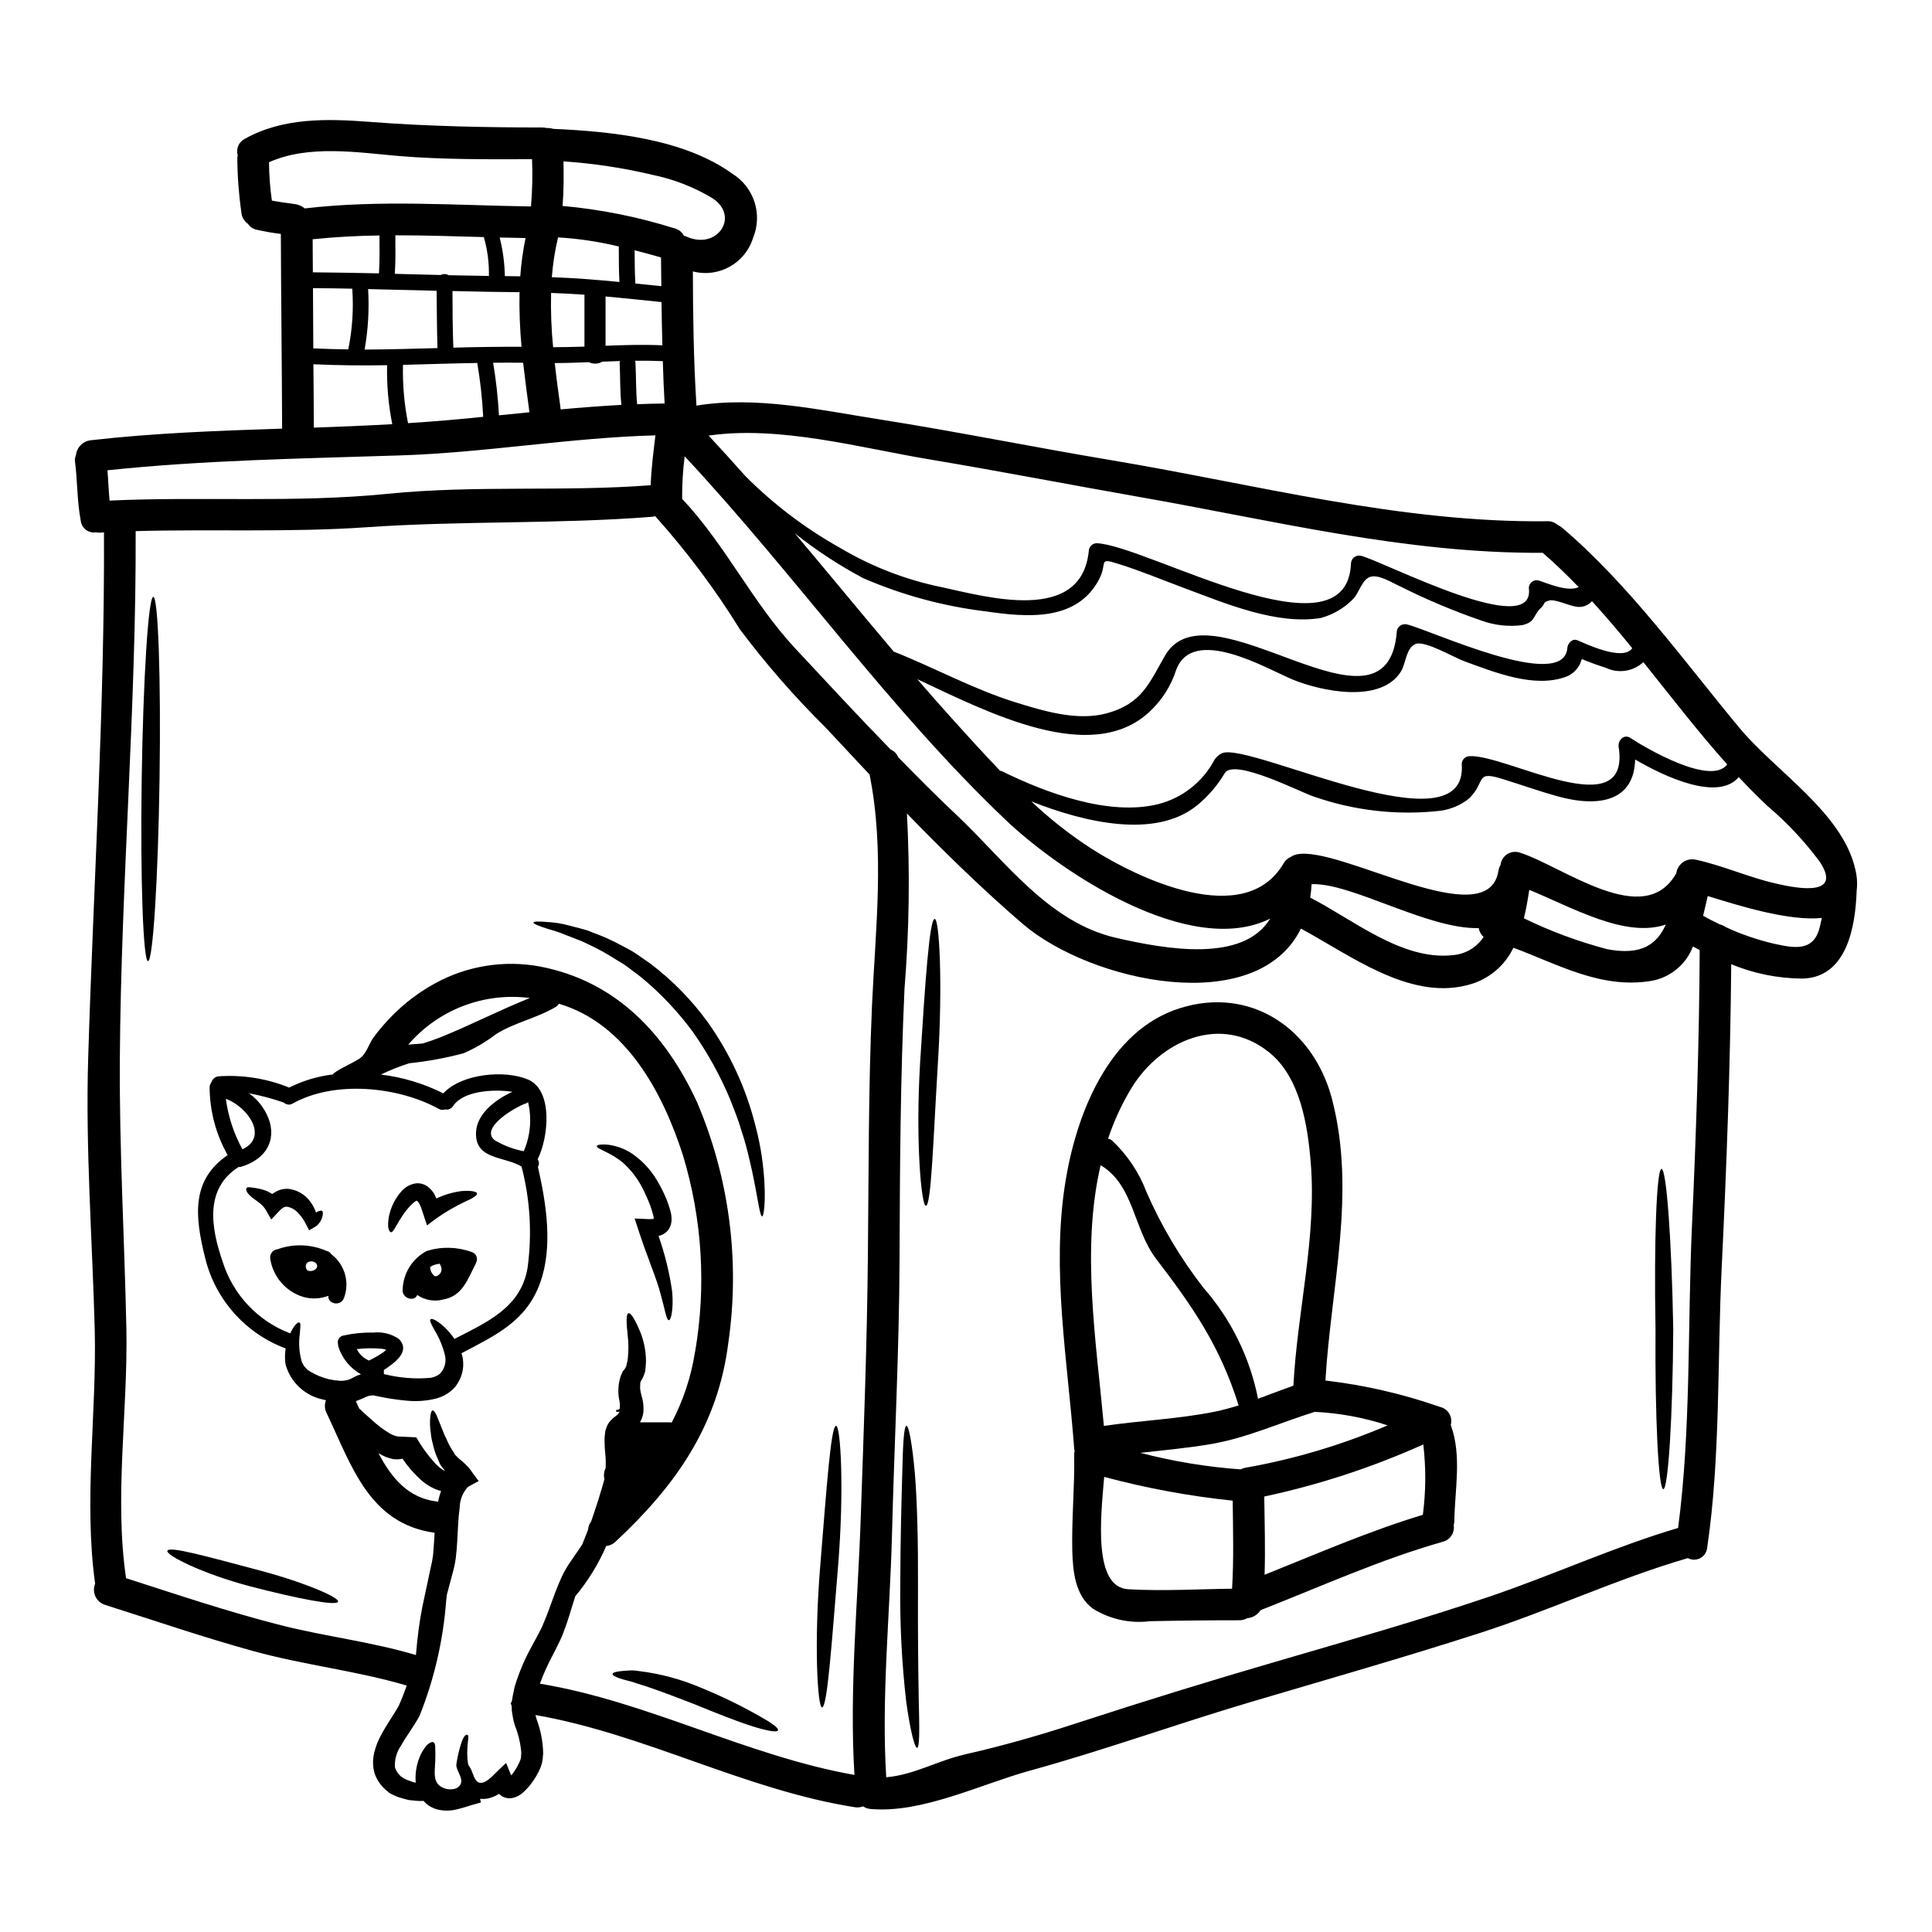
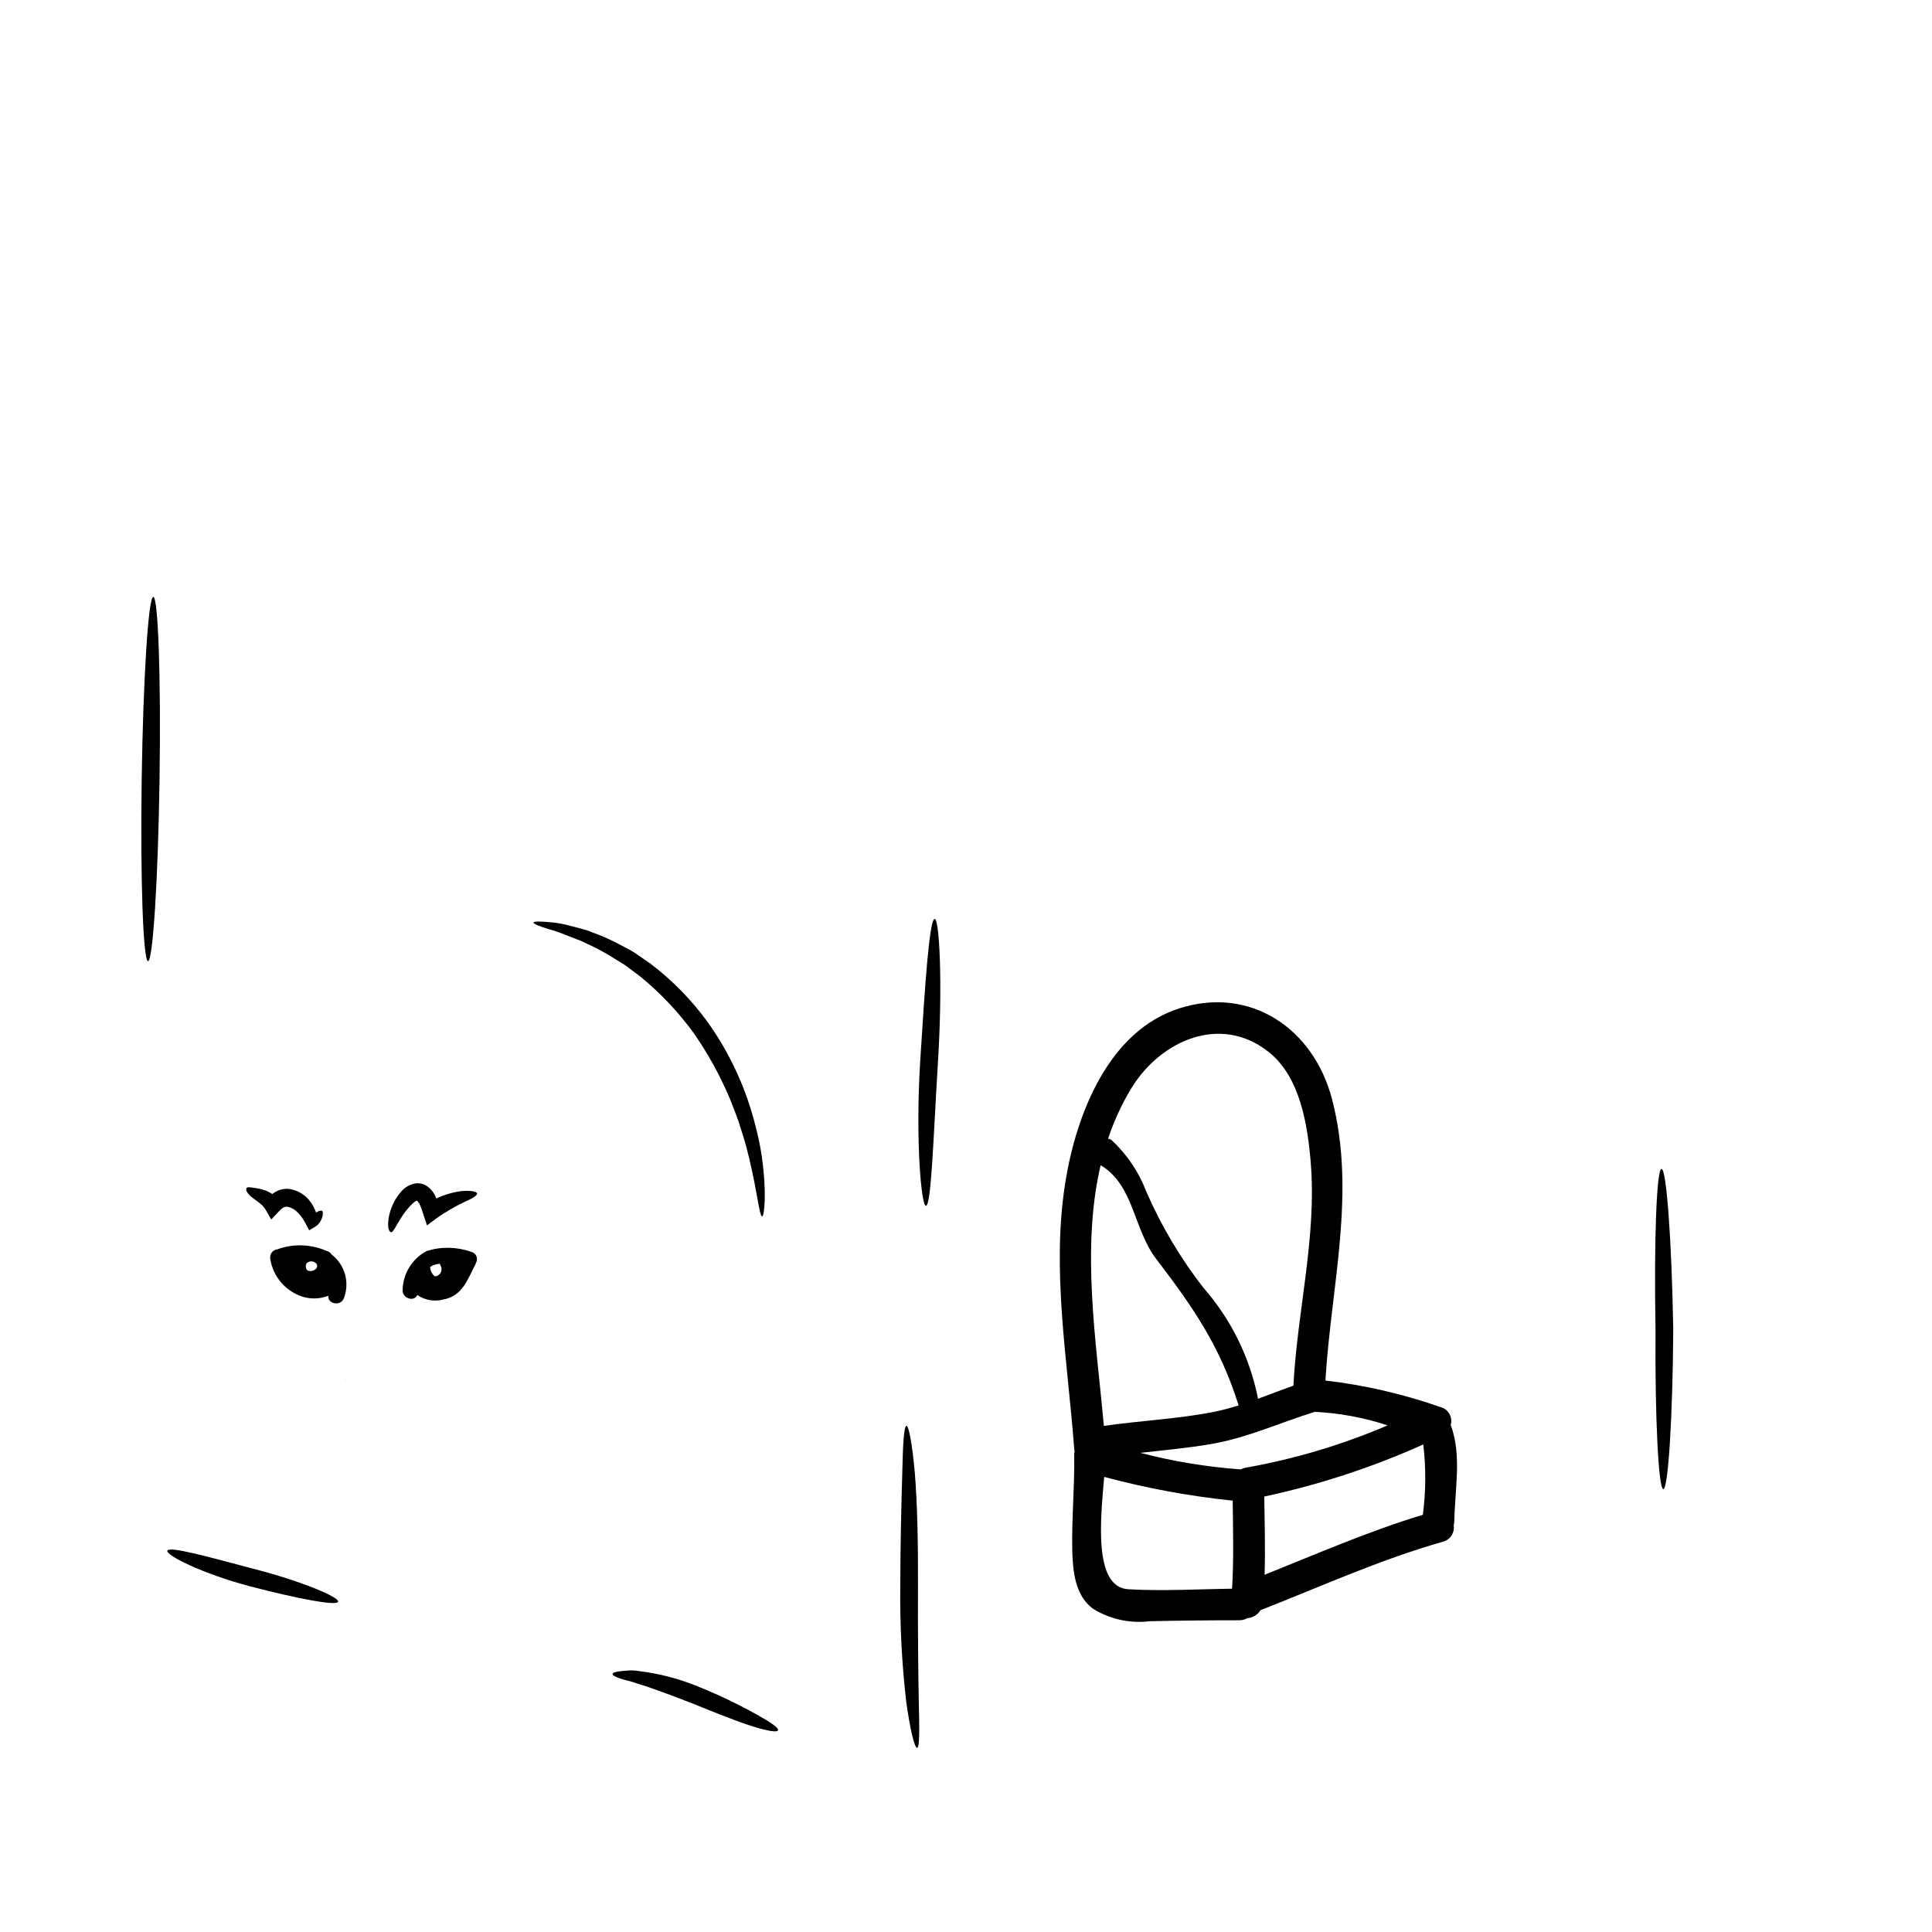
<svg xmlns="http://www.w3.org/2000/svg" fill="#000000" width="800px" height="800px" version="1.1" viewBox="144 144 512 512">
  <g>
-     <path d="m635.62 374.15c0.504 1.922 0.648 3.926 0.418 5.902-0.336 9.574-2.602 23.004-14.383 23.281-6.477-0.039-12.879-1.332-18.863-3.805-0.223 26.766-1.23 53.562-2.519 80.312-1.203 24.484-0.281 50.148-3.859 74.391-0.133 1.152-0.824 2.16-1.848 2.699-1.023 0.539-2.25 0.531-3.269-0.016-18.777 5.461-36.633 13.91-55.27 19.898-20.148 6.496-40.492 12.289-60.781 18.301-19.535 5.793-38.785 12.762-58.43 18.16-12.957 3.582-28.434 11.309-42.031 10.133-0.734-0.039-1.441-0.281-2.043-0.699-0.707 0.262-1.469 0.34-2.211 0.223-29.242-4.617-55.516-19.363-84.625-24.43 0.082 0.34 0.191 0.727 0.309 1.121h-0.004c1.086 2.898 1.672 5.961 1.738 9.055-0.051 0.852-0.152 1.703-0.312 2.543-0.129 0.48-0.289 0.945-0.477 1.402l-0.504 1.062c-0.672 1.316-1.488 2.555-2.43 3.691-0.504 0.598-1.047 1.156-1.625 1.684-0.816 0.742-1.824 1.25-2.91 1.453-0.875 0.152-1.77 0.004-2.547-0.418-0.316-0.211-0.617-0.445-0.895-0.703-0.848 0.539-1.777 0.938-2.754 1.184-0.746 0.16-1.512 0.207-2.269 0.137l0.223 0.953-2.754 0.789c-0.953 0.281-2.016 0.672-3.473 1.008l0.004-0.004c-1.766 0.477-3.625 0.496-5.402 0.055-1.02-0.297-1.969-0.789-2.797-1.453l-0.586-0.59-0.195-0.219h-0.004c-0.68 0.059-1.363 0.051-2.043-0.031-0.613-0.082-1.203-0.109-1.875-0.191-0.699-0.168-1.43-0.363-2.184-0.59l0.004-0.004c-0.645-0.164-1.262-0.41-1.848-0.723l-0.84-0.395-0.027-0.027-0.395-0.25v-0.027l-0.027-0.027-0.109-0.086-0.223-0.191-0.477-0.395v-0.004c-1.352-1.18-2.367-2.695-2.941-4.391-0.504-1.812-0.523-3.723-0.055-5.543 0.406-1.633 1.027-3.203 1.848-4.672 1.457-2.754 3.418-5.43 4.617-7.641 0.816-1.762 1.484-3.582 2.129-5.371-13.352-3.938-27.285-5.434-40.719-9.152-13.211-3.637-26.164-8.09-39.234-12.23-1.121-0.348-2.047-1.152-2.547-2.219-0.5-1.062-0.531-2.289-0.082-3.375-3.078-22.082 0.449-45.191-0.109-67.441-0.645-23.926-2.465-47.938-1.734-71.863 1.418-46.457 4.387-92.828 4.188-139.31-0.363 0.027-0.695 0.027-1.062 0.055-0.355 0.031-0.715 0-1.062-0.082-0.93 0.148-1.887-0.082-2.641-0.648-0.758-0.562-1.258-1.41-1.379-2.348-1.008-5.231-0.867-10.547-1.539-15.812v0.004c-0.074-0.555 0.016-1.117 0.25-1.621 0.215-2.086 1.852-3.742 3.938-3.977 16.902-1.93 33.801-2.519 50.703-3.078-0.055-17.18-0.281-34.395-0.336-51.602-2.133-0.254-4.254-0.617-6.352-1.094-0.965-0.188-1.816-0.754-2.363-1.574-1.043-0.719-1.695-1.883-1.762-3.148-0.676-4.758-1.031-9.551-1.062-14.355 0.027-0.223 0.082-0.449 0.109-0.645-0.52-1.734 0.285-3.59 1.906-4.394 10.07-5.652 21.879-5.344 33.102-4.481 15.352 1.203 31.707 1.484 45.699 1.484 0.398 0.004 0.797 0.051 1.184 0.145 0.586-0.023 1.172 0.051 1.734 0.223 15.504 0.695 34.637 2.629 47.461 11.891 5.75 3.562 8.074 10.766 5.484 17.016-2.094 6.742-9.117 10.648-15.949 8.871 0.027 11.727 0.195 23.645 0.953 35.566 15.785-2.602 32.668 1.148 48.27 3.609 20.625 3.246 41.109 7.414 61.703 10.859 38.309 6.406 76.359 16.621 115.49 16.172 1.012-0.055 2.004 0.297 2.754 0.98 0.414 0.176 0.805 0.414 1.148 0.703 17.656 14.957 32.273 35.285 47.039 53.086 9.34 11.297 27.195 22.383 30.641 37.242zm-21.074 3.977c2.883 0.641 18.609 4.559 11.645-5.848l-0.004-0.004c-4.027-5.406-8.656-10.336-13.797-14.691-2.629-2.465-5.148-5.039-7.609-7.641-5.402 6.434-19.363 0.082-27.453-4.672-0.25 10.914-9.375 12.898-20.734 9.711-4.703-1.316-9.293-2.941-13.938-4.394-8-2.574-4.672 0.418-9.289 4.981-2.223 1.793-4.894 2.934-7.727 3.301-11.25 1.262-22.637-0.012-33.328-3.723-3.445-1.062-21.211-10.324-23.73-6.266-1.895 3.199-4.328 6.047-7.195 8.422-11.02 9.152-29.941 4.672-44.082-0.926 4.922 4.652 10.254 8.844 15.934 12.523 12.312 7.871 40.578 21.469 50.906 3.938h-0.004c0.441-0.793 1.133-1.414 1.969-1.762 0.449-0.309 0.953-0.527 1.484-0.648 11.414-2.516 50.773 21.719 53.508 4.328v0.004c0.09-0.543 0.281-1.066 0.559-1.539 0.125-1.172 0.773-2.219 1.762-2.856 0.992-0.637 2.215-0.789 3.332-0.418 11.527 3.664 32.965 20.594 41.473 5.484 0.156-1.184 0.801-2.25 1.781-2.938 0.977-0.684 2.199-0.93 3.367-0.672 7.207 1.543 13.98 4.676 21.172 6.301zm11.609 11.945c0.25-0.922 0.449-1.848 0.645-2.797-8.926 0.871-22.164-3.328-30.227-5.816-0.395 1.676-0.812 3.441-1.227 5.231 1.453 0.812 2.91 1.574 4.449 2.293v-0.004c0.566 0.145 1.102 0.395 1.574 0.73 4.102 1.902 8.387 3.375 12.789 4.391 5.031 1.09 10.293 2.242 11.996-4.031zm-50.09-50.512c3.637 2.41 21.254 12.875 25.664 7.027-7.754-8.66-14.891-17.996-22.219-27.113v-0.004c-2.691 2.488-6.625 3.086-9.934 1.512-2.184-0.699-4.281-1.457-6.379-2.328-0.113 0.285-0.223 0.617-0.395 1.094-0.707 1.609-2.012 2.879-3.637 3.543-8.539 3.242-19.254-1.203-27.258-4.113-2.492-0.898-10.234-5.461-12.707-4.535-2.602 0.98-2.602 5.148-3.891 7.246-5.371 8.758-21.492 5.207-28.77 2.184-6.828-2.856-26.473-14.523-30.867-2.465l0.004 0.004c-1.363 4.191-3.769 7.965-6.992 10.969-15.449 14.469-42.871 0.168-61.594-8.594 3.148 3.641 6.324 7.277 9.574 10.859 4 4.449 8.117 8.98 12.367 13.406h-0.004c0.18 0.039 0.355 0.082 0.531 0.141 11.586 5.707 28.32 11.977 41.391 8.703 6.379-1.621 11.773-5.859 14.859-11.672 0.492-0.816 1.227-1.461 2.098-1.848 7.559-2.938 65.258 26.391 63.469 2.914 0.008-1.156 0.941-2.09 2.098-2.102 9.766-0.504 42.816 18.832 39.484-2.488-0.25-1.641 1.402-3.488 3.106-2.34zm18.371 56.219c-0.586-0.34-1.203-0.617-1.789-0.953v0.004c-1.816 4.781-6.016 8.246-11.055 9.121-13.324 2.18-24.512-4.328-36.523-8.789-2.402 5.035-6.969 8.695-12.406 9.953-15.352 3.894-31.008-8.086-43.906-15.027-11.699 23.789-55.691 14.219-73.738-1.258-10.609-9.121-20.793-19.055-30.672-29.242v-0.004c0.824 15.465 0.609 30.965-0.641 46.398-1.09 23.73-1.23 47.684-1.316 71.469-0.086 24.598-1.402 49.141-2.016 73.711-0.559 21.043-2.824 42.789-1.512 63.832 7.414-0.641 13.625-4.422 21.043-6.102 9.84-2.238 19.48-4.981 29.047-8.117 17.996-5.879 36.074-11.457 54.234-16.73 18.582-5.434 37.246-10.746 55.633-16.961 16.734-5.68 32.938-13.148 49.898-18.16 3.441-26.023 2.488-53.73 3.664-79.902 1.117-24.438 1.934-48.84 2.055-73.242zm-8.953-6.773c-10.746 3.695-24.766-4.504-36.211-9.18-0.395 2.547-0.812 5.094-1.43 7.531 7.09 3.453 14.504 6.199 22.137 8.199 9.191 1.734 13.141-1.402 15.492-6.551zm-23.449-75.332c1.969 0.812 12.086 5.734 14.523 2.098-3.445-4.254-7-8.422-10.664-12.453-1.051 1.184-2.641 1.734-4.195 1.457-1.652-0.195-5.625-2.043-7.086-1.648-1.969 0.559-0.867 0.695-2.32 2.043-2.07 1.93-1.285 3.691-4.93 4.504-3.629 0.453-7.309 0.039-10.746-1.207-7.273-2.5-14.375-5.481-21.254-8.922-2.266-0.98-6.047-3.543-8.422-2.606-2.07 0.844-2.856 4.398-4.422 5.875v0.004c-2.344 2.367-5.269 4.078-8.48 4.953-11.609 1.902-24.988-3.75-35.594-7.695-5.902-2.184-11.754-4.648-17.77-6.551-6.019-1.902-2.965-0.477-5.484 4.168-6.019 11.113-19.141 9.906-30.055 8.312v0.004c-11.16-1.359-22.066-4.32-32.379-8.789-6.394-3.406-12.465-7.387-18.133-11.891 8.785 10.41 17.434 20.961 26.223 31.344 10.773 4.277 21.043 9.934 32.125 13.402 7.477 2.32 16.371 5.066 24.203 2.996 9.516-2.547 11.414-8.145 15.559-15.309 11.672-20.262 58.742 25.586 61.426-6.242v-0.004c0.008-0.648 0.312-1.258 0.828-1.656 0.512-0.398 1.18-0.543 1.812-0.395 6.32 1.484 41.641 18.137 42.562 6.242 0.109-1.223 1.316-2.594 2.656-2.031zm-10.234-15.84c2.016 0.641 7.613 3.148 10.574 1.762-3.051-3.148-6.211-6.215-9.539-9.098-36.293 0.25-71.559-8.621-107.09-14.832-18.582-3.273-37.078-6.856-55.66-9.961-18.219-3.051-39.484-8.98-58.293-6.269 3.246 3.5 6.438 7 9.602 10.578l-0.004 0.008c7.465 7.523 15.945 13.965 25.191 19.141 8.336 4.965 17.441 8.492 26.945 10.438 11.949 2.574 37.023 9.82 39.012-9.543 0.02-1.152 0.945-2.078 2.098-2.098 13.152 0.504 66.352 31.621 67.387 5.371 0.016-0.648 0.324-1.258 0.84-1.656 0.516-0.395 1.184-0.539 1.816-0.387 6.211 1.594 46.316 22.586 44.477 8.566 0-0.648 0.301-1.262 0.816-1.656 0.516-0.398 1.184-0.527 1.809-0.359zm-14.629 94.449c-0.695-0.594-1.152-1.418-1.285-2.324-13.574 0.336-33.777-12.086-44.301-11.645v0.004c-0.059 1.199-0.184 2.394-0.367 3.582 0.031 0 0.059 0.027 0.086 0.027 11.277 5.766 24.234 16.68 37.664 15.195 3.34-0.242 6.375-2.035 8.203-4.84zm-56.555-4.844c-21.379 10.629-55.855-12.562-70.184-26.223-31.035-29.551-55.773-65.008-84.988-96.289-0.477 3.742-0.699 7.508-0.672 11.277 11.445 12.117 18.582 27.395 29.914 39.57 8.395 9.008 16.762 18.051 25.355 26.863 0.906 0.371 1.617 1.098 1.969 2.012 5.148 5.262 10.328 10.465 15.699 15.531 12.707 12.004 24.18 28.293 42.145 32.379 13.25 3.023 33.57 6.648 40.762-5.121zm-105.53 23.031c0.926-20.367 3.418-41.02-0.641-61.199-3.894-4.141-7.758-8.273-11.586-12.395v-0.004c-8.211-8.117-15.812-16.824-22.75-26.051-6.59-10.652-14.109-20.703-22.473-30.027-0.293 0.086-0.594 0.141-0.898 0.168-25.074 1.969-50.285 1.008-75.441 2.754-20.469 1.426-40.934 0.473-61.344 1.035 0.168 46.617-3.859 93.043-4.195 139.61-0.168 23.98 1.23 47.883 1.734 71.863 0.418 21.602-3.246 44.602-0.086 66.012 13.598 4.367 27.113 8.926 40.969 12.453 11.891 3.023 24.094 4.394 35.844 7.918 0.113-1.18 0.223-2.434 0.367-3.832l0.004 0.004c0.418-4.086 1.094-8.141 2.016-12.145 0.477-2.266 0.977-4.617 1.512-7.086 0.277-1.113 0.492-2.242 0.641-3.383 0.113-1.18 0.195-2.438 0.281-3.75 0.027-0.727 0.086-1.484 0.141-2.211-17.379-2.434-21.969-17.711-28.625-31.73v-0.004c-0.543-1.051-0.605-2.285-0.172-3.387l-0.672-0.168c-4.848-0.965-8.734-4.582-10.043-9.348-0.207-1.402-0.195-2.824 0.027-4.223-10.68-3.973-18.684-12.992-21.355-24.07-2.754-11.078-3.664-20.566 5.992-27.16v0.004c-3.121-5.516-4.769-11.742-4.785-18.078 0.031-0.418 0.188-0.82 0.445-1.148 0.238-0.875 0.977-1.527 1.875-1.652 6.312-0.441 12.648 0.543 18.527 2.883 0.082 0.031 0.109 0.086 0.191 0.113 3.644-1.82 7.574-3.004 11.617-3.5 0.09-0.137 0.203-0.262 0.332-0.359 2.102-1.539 4.562-2.438 6.691-3.805 1.969-1.316 2.461-3.938 3.891-5.82v-0.004c1.434-1.91 2.996-3.727 4.672-5.43 3.375-3.449 7.238-6.383 11.473-8.699 8.484-4.668 18.324-6.25 27.844-4.481 20.148 3.891 33.16 17.77 41.555 35.816h0.004c8.59 20.102 11.484 42.176 8.359 63.812-2.754 22.082-13.992 37.977-29.914 52.805-0.668 0.648-1.539 1.055-2.465 1.148-2.078 4.812-4.84 9.297-8.199 13.32-0.559 1.789-1.121 3.637-1.762 5.652-0.504 1.652-1.148 3.363-1.82 5.094-0.422 0.871-0.84 1.734-1.258 2.633-0.395 0.789-0.812 1.574-1.203 2.363l-0.004-0.004c-1.277 2.394-2.391 4.871-3.328 7.418 28.734 4.758 54.711 19.113 83.363 24.18-1.402-22.531 0.926-46.008 1.68-68.488 0.789-22.828 1.648-45.613 1.875-68.445 0.234-22.281 0.121-44.723 1.098-66.973zm-49.25-203.81c8.227 3.805 14.383-5.398 6.883-10.188v0.004c-4.824-2.894-10.102-4.953-15.613-6.098-7.809-1.863-15.762-3.074-23.773-3.613 0.055 3.938 0.082 7.871-0.25 11.809 10.062 0.91 19.996 2.898 29.633 5.93 1.086 0.258 2.008 0.977 2.519 1.969 0.203 0.051 0.406 0.113 0.602 0.188zm2.363 295.62v0.004c2.996-17.363 1.902-35.184-3.191-52.051-5.289-16.48-15-34.98-32.938-40.238h0.004c-0.172 0.324-0.426 0.605-0.73 0.812-5.039 3.023-11.02 4.168-15.926 7.273-2.648 2.039-5.543 3.738-8.613 5.062-4.711 1.246-9.512 2.125-14.359 2.633-2.57 0.809-5.078 1.812-7.5 2.992 5.758 0.695 11.352 2.383 16.531 4.984 4.926-5.289 16.285-6.242 22.383-3.695 6.828 2.824 5.488 15.531 2.606 21.184h0.004c0.441 0.578 0.473 1.371 0.082 1.988 2.238 9.766 4.004 21.211 0.613 30.668-3.637 10.234-11.781 13.938-20.859 18.723 0.703 2.168 0.594 4.516-0.309 6.606-0.23 0.559-0.52 1.094-0.863 1.594-0.422 0.676-0.953 1.27-1.574 1.766-1.129 0.941-2.445 1.629-3.863 2.012-2.606 0.664-5.305 0.863-7.977 0.59-1.285-0.113-2.602-0.281-3.859-0.477-1.117-0.141-2.856-0.504-3.832-0.699l-0.004-0.004c-0.352-0.039-0.699-0.113-1.035-0.223-0.223 0-0.586 0.059-0.895 0.086l-0.34 0.027c-0.043 0.031-0.09 0.059-0.137 0.082-0.168 0.055-0.309 0.086-0.477 0.141l-0.727 0.336c-0.363 0.168-1.457 0.645-2.098 0.867 0.281 0.617 0.559 1.258 0.84 1.906 1.18 1.145 2.883 2.629 4.363 3.938v-0.004c1.219 1.055 2.535 1.992 3.934 2.801 0.535 0.301 1.109 0.531 1.707 0.672 0.395-0.027 0 0 0.059 0.027l5.094 0.25c1.453 2.543 3.188 4.91 5.172 7.062 0.688 0.73 1.484 1.352 2.359 1.848-0.027-0.082-0.027-0.141-0.055-0.223-0.336-0.395-0.613-0.789-0.926-1.18v-0.004c-0.059-0.105-0.121-0.207-0.191-0.309-0.047-0.07-0.082-0.145-0.113-0.223l-0.109-0.219-0.195-0.504c-0.141-0.34-0.281-0.645-0.422-0.953h-0.004c-0.5-1.137-0.875-2.324-1.117-3.543-0.297-0.996-0.484-2.016-0.559-3.051-0.227-1.406-0.262-2.84-0.113-4.254 0.113-0.98 0.312-1.539 0.59-1.574 0.281-0.035 0.668 0.395 1.062 1.285 0.395 0.895 0.895 2.266 1.539 3.805 0.32 0.871 0.695 1.723 1.117 2.547 0.391 0.98 0.879 1.918 1.457 2.801l0.449 0.699 0.191 0.363 0.113 0.195c0.402 0.449 0.832 0.871 1.289 1.262l0.672 0.531 0.867 0.812v-0.004c0.703 0.672 1.324 1.422 1.844 2.242l1.625 2.18-2.859 1.543h0.004c-1.371 1.5-2.148 3.449-2.18 5.481-0.395 2.754-0.477 5.902-0.672 9.262-0.082 1.348-0.195 2.754-0.363 4.113-0.191 1.395-0.48 2.769-0.871 4.117-0.504 1.902-1.008 3.773-1.48 5.566-0.059 0.535-0.113 1.035-0.195 1.598-0.781 10.508-3.168 20.832-7.086 30.613-1.789 3.188-3.543 5.398-4.84 7.75-1.195 1.688-1.781 3.731-1.652 5.797 0.234 0.781 0.656 1.492 1.23 2.07l0.25 0.25 0.113 0.109c0.027 0.027 0.559 0.367 0.559 0.367h0.004c0.441 0.297 0.922 0.531 1.43 0.699 0.395 0.137 0.789 0.246 1.145 0.418l0.812 0.168c-0.027-0.113-0.027-0.25-0.055-0.367l-0.004 0.004c-0.117-2.098 0.207-4.195 0.953-6.156 0.477-1.285 1.188-2.473 2.098-3.496 0.699-0.617 1.258-0.871 1.648-0.699 0.391 0.168 0.535 0.754 0.504 1.676 0.031 0.898 0.059 1.879 0 3.301-0.082 2.887-0.895 6.019 2.383 7.223 1.539 0.586 4.223 0.363 4.504-1.68 0.195-1.316-1.18-2.969-1.316-4.363-0.027-0.586 1.484-9.055 3.023-8.062 0.531 0.25-0.363 2.519-0.055 6.379 0.035 0.512 0.109 1.016 0.223 1.512 0.297 0.43 0.559 0.879 0.789 1.348 0.477 0.977 0.812 2.856 1.969 3.328 1.598 0.613 3.613-1.68 4.59-2.633l2.66-2.547 1.344 3.301c0.168-0.195 0.309-0.336 0.477-0.559l-0.004 0.004c0.641-0.879 1.191-1.816 1.652-2.801l0.309-0.727c0.055-0.156 0.102-0.316 0.137-0.477 0.086-0.418 0.055-0.977 0.113-1.453-0.191-2.481-0.77-4.918-1.707-7.223-0.258-0.824-0.453-1.664-0.586-2.519l-0.223-1.426-0.027-1.09-0.141-0.562-0.137-0.137c0-0.027 0.137-0.395 0.137-0.395h-0.004c0.047-0.012 0.086-0.043 0.117-0.082l0.082-0.309 0.223-1.258 0.504-2.465c1.164-3.832 2.738-7.527 4.699-11.02 0.449-0.812 0.898-1.621 1.316-2.438 0.395-0.723 0.754-1.426 1.121-2.152 0.641-1.512 1.285-2.996 1.848-4.562 1.117-3.078 2.211-6.184 3.543-9.055l-0.004 0.004c0.672-1.418 1.461-2.773 2.363-4.059 0.789-1.121 1.539-2.211 2.238-3.246 0.309-0.422 0.531-0.812 0.812-1.23 0.504-1.285 1.035-2.574 1.539-3.938 0.043-0.758 0.316-1.48 0.785-2.07 1.43-4.144 2.66-8.035 3.543-11.254-0.25-0.984-0.141-2.027 0.309-2.938 0.023-0.27 0.031-0.539 0.027-0.809v-1.316c0-0.477-0.082-1.039-0.109-1.539-0.129-1.152-0.195-2.312-0.199-3.473-0.031-0.719 0.02-1.445 0.141-2.156 0.027-0.465 0.141-0.918 0.336-1.34 0.16-0.547 0.418-1.059 0.758-1.512 0.508-0.645 1.113-1.211 1.789-1.68 0.113-0.113 0.309-0.223 0.367-0.312v0.004c0.031-0.059 0.078-0.105 0.137-0.137 0.055 0 0.223-0.309 0.336-0.504l0.113-0.195v-0.004c-0.094 0.055-0.203 0.074-0.309 0.055h-0.59v-0.465c0-0.027 0.59-0.059 0.59-0.113 0-0.055 0.336-0.109 0.336-0.223 0.105-0.727 0.078-1.465-0.082-2.18-0.258-1.164-0.332-2.359-0.227-3.543 0.07-1.062 0.285-2.106 0.645-3.106l0.367-0.816 0.191-0.363 0.113-0.137c0.207-0.176 0.367-0.395 0.477-0.645l0.25-0.449c0.027-0.055 0.164-0.754 0.164-0.754h0.004c0.145-0.523 0.238-1.055 0.281-1.598 0.195-1.945 0.176-3.906-0.059-5.848-0.395-3.543-0.418-5.734 0.223-5.875s1.734 1.652 3.148 5.066h0.004c0.863 2.168 1.355 4.469 1.453 6.801 0.051 0.715 0.035 1.438-0.055 2.152-0.027 0.395-0.055 0.754-0.113 1.148l-0.027 0.281-0.219 0.613-0.031 0.141-0.191 0.473h-0.004c-0.152 0.391-0.34 0.766-0.562 1.121l-0.191 0.281c-0.027 0.082 0 0.082 0 0.109-0.016 0.066-0.035 0.133-0.059 0.195-0.109 0.168 0 0.812-0.082 1.203v0.281h-0.004c0.062 0.684 0.195 1.359 0.395 2.016 0.387 1.258 0.559 2.574 0.504 3.891 0 0.445-0.066 0.887-0.195 1.312l-0.195 0.672-0.055 0.168-0.223 0.445-0.082 0.195-0.195 0.336 7.691 0.004c0.246 0.004 0.488 0.023 0.73 0.059 3.074-5.856 5.16-12.18 6.18-18.711zm-8.07-251.35c-0.195-3.328-0.367-7.191-0.477-11.223-2.465-0.109-4.926-0.141-7.387-0.109 0.078 0.176 0.125 0.367 0.137 0.559 0.195 3.637 0.086 7.301 0.449 10.969 2.438-0.113 4.84-0.168 7.277-0.195zm-0.59-15.422c-0.109-3.977-0.195-7.914-0.23-11.457-4.953-0.504-9.875-1.039-14.832-1.484v13.066c5.043-0.207 10.055-0.344 15.062-0.125zm-7.164-16.371c2.293 0.223 4.59 0.449 6.883 0.699-0.055-3.246-0.055-5.93-0.082-7.613-2.32-0.668-4.644-1.285-6.996-1.902 0.004 3.531 0.047 5.883 0.195 8.82zm4.059 53.449c0.168-4.422 0.727-8.816 1.258-13.211-22.723 0.613-44.969 4.59-67.699 5.316-25.887 0.84-51.742 1.23-77.516 3.938 0.223 2.688 0.309 5.371 0.559 8.035 24.543-1.148 49 0.668 73.602-1.789 23.316-2.367 46.516-0.496 69.797-2.285zm-7.75-21.293c-0.422-3.691-0.281-7.414-0.477-11.137 0.012-0.16 0.039-0.32 0.082-0.477l-4.672 0.168v0.004c-1.082 0.637-2.414 0.688-3.543 0.137-3.023 0.109-6.047 0.223-9.055 0.223 0.445 4.113 1.008 8.199 1.574 12.285 5.344-0.5 10.715-0.895 16.09-1.203zm-0.531-32.57c-0.141-3.051-0.168-5.461-0.168-9.402-5.285-1.281-10.668-2.086-16.094-2.41-0.828 3.469-1.379 6.996-1.648 10.551 5.988 0.199 11.973 0.688 17.91 1.262zm-9.266 17.137v-13.754c-2.938-0.223-5.902-0.363-8.84-0.477-0.117 4.801 0.059 9.605 0.531 14.383 2.754 0 5.543-0.082 8.309-0.152zm-14.168-37.137h-0.004c0.359-4.168 0.453-8.355 0.281-12.535-10.719 0.027-23.562 0.141-35.258-0.84-11.055-0.953-23.953-3.051-34.449 1.648 0.027 3.402 0.277 6.793 0.758 10.16 1.969 0.367 3.918 0.672 5.902 0.898 1.035 0.109 2.019 0.52 2.824 1.18 19.938-2.344 39.918-0.805 59.926-0.523zm-8.496 55.34c2.684-0.281 5.398-0.531 8.086-0.812-0.586-4.363-1.18-8.73-1.676-13.121-2.66-0.031-5.289-0.031-7.945 0h-0.004c0.777 4.613 1.293 9.266 1.539 13.934zm6.574 195.02c1.777-4.094 2.18-8.648 1.148-12.988-0.184 0.129-0.379 0.242-0.586 0.332-2.363 0.727-12.398 6.406-8.266 9.738 2.375 1.418 4.984 2.406 7.703 2.918zm1.008 30.949c1.234-8.984 0.695-18.121-1.594-26.891-4.59-2.797-12.68-1.707-12.031-9.445 0.395-4.703 5.258-8.395 9.629-10.355-4.957-0.754-13.043-0.309-15.742 3.777l-0.008-0.004c-0.449 0.715-1.297 1.074-2.125 0.895-0.555 0.207-1.176 0.148-1.68-0.164-10.859-5.934-27.617-7.586-38.676-1.402-0.754 0.465-1.723 0.359-2.359-0.25-3.016-1.051-6.102-1.871-9.234-2.461 2.652 1.891 4.602 4.606 5.543 7.723 1.539 6.016-2.129 10.133-7.727 11.781-0.195 0.035-0.391 0.043-0.59 0.027-9.055 5.82-7.305 16.09-4.195 25.133v-0.004c2.746 8.734 9.348 15.73 17.91 18.973 0.082-0.168 0.164-0.363 0.223-0.504 0.977-1.875 1.82-2.519 2.18-2.406 0.449 0.137 0.25 1.344 0.113 3.106h0.004c-0.32 2.348-0.168 4.734 0.445 7.023 0.066 0.324 0.199 0.629 0.391 0.898l0.195 0.395 0.191 0.223c0.312 0.309 0.645 0.789 0.926 1.008h0.004c0.258 0.121 0.504 0.273 0.727 0.449 1.527 0.895 3.18 1.555 4.898 1.969 0.93 0.207 1.875 0.34 2.824 0.391 0.43 0.039 0.863 0.023 1.289-0.055l0.223-0.055c0 0.027 0 0.027-0.027 0.027l0.109-0.027h0.113l0.867-0.25c0.531-0.223 0.395-0.223 1.121-0.559l0.949-0.477 0.98-0.312c-2.867-1.598-5.016-4.227-6.012-7.356-0.035-0.141-0.055-0.281-0.059-0.422-0.023-0.082-0.035-0.168-0.031-0.25 0-0.055-0.055-0.141-0.027-0.223v-0.004c-0.148-0.957 0.504-1.855 1.457-2.016 2.582-0.582 5.227-0.848 7.871-0.785 2.391-0.277 4.801 0.309 6.801 1.652 3.301 3.301-1.145 6.406-3.938 8.266v1.062c4.035 1.031 8.219 1.371 12.367 1.008 0.738-0.113 1.445-0.383 2.074-0.789 0.207-0.141 0.402-0.301 0.586-0.477 0.27-0.293 0.496-0.621 0.672-0.977 0.605-1.125 0.781-2.426 0.5-3.668-0.562-2.359-1.492-4.617-2.754-6.688-0.898-1.625-1.402-2.602-1.094-2.914 0.309-0.312 1.348 0.113 2.914 1.375 1.324 1.102 2.484 2.394 3.438 3.832 8.43-4.387 17.602-8.227 19.367-18.805zm-0.531-272.95c-2.293-0.027-4.562-0.082-6.856-0.141l-0.004-0.004c0.852 3.348 1.312 6.781 1.375 10.234 1.371 0.027 2.754 0.055 4.086 0.055 0.246-3.41 0.711-6.801 1.398-10.148zm-19.141 29.047c6.019-0.168 12.059-0.25 18.078-0.223v-0.004c-0.445-4.809-0.621-9.641-0.531-14.469-5.902-0.055-11.836-0.137-17.77-0.309-0.004 4.844 0.051 10.078 0.223 15zm20.289 172.36v-0.004c-12.145-1.574-24.266 3.074-32.242 12.371 0.812-0.082 1.598-0.168 2.41-0.195 0.477-0.027 0.98-0.082 1.484-0.137 1.574-0.504 3.148-1.035 4.699-1.652 8.004-3.223 15.633-7.199 23.648-10.387zm-10.859-191.36c0.074-3.481-0.379-6.953-1.344-10.297-7.809-0.223-15.641-0.477-23.449-0.477 0.027 3.418 0.082 6.828-0.141 10.215 4.059 0.113 8.117 0.195 12.176 0.309l-0.004-0.004c0.664-0.344 1.457-0.324 2.098 0.059 3.555 0.082 7.109 0.141 10.664 0.195zm-1.512 37.332c-0.242-4.785-0.766-9.551-1.574-14.273-6.578 0.109-13.121 0.336-19.68 0.504-0.129 5.184 0.324 10.363 1.34 15.445 6.676-0.418 13.309-0.988 19.914-1.676zm-11.168 284.65c-0.219-0.059-0.445-0.086-0.668-0.168-1.707-0.586-3.277-1.508-4.617-2.719-1.875-1.668-3.531-3.566-4.926-5.652-0.836 0.195-1.703 0.223-2.547 0.09-1.312-0.27-2.562-0.773-3.695-1.484-0.027 0-0.055-0.027-0.113-0.055 3.332 6.406 7.781 11.863 15.395 12.789l0.395 0.082v-0.004c0.18-0.977 0.441-1.941 0.777-2.879zm-0.949-302.86c-0.141-4.363-0.195-11.527-0.223-15.191-6.047-0.168-12.117-0.309-18.16-0.449v-0.004c0.324 5.363 0.012 10.746-0.926 16.035 6.438-0.043 12.871-0.211 19.309-0.391zm-11.977 20.176c-1.027-5.148-1.488-10.395-1.371-15.645-6.492 0.113-13.012 0.055-19.531-0.25 0.055 5.598 0.094 11.195 0.109 16.793 6.938-0.242 13.855-0.523 20.793-0.914zm-2.438 246c0.281-0.223 0.559-0.477 0.84-0.727-0.355-0.113-0.719-0.195-1.09-0.254-2.234-0.211-4.484-0.184-6.715 0.082 0.688 1.379 1.852 2.465 3.273 3.051 0-0.027 0-0.027 0.027-0.055h0.004c1.266-0.617 2.488-1.324 3.664-2.106zm-1.09-285.98c0.195-3.328 0.168-6.691 0.137-10.047-5.902 0.086-11.809 0.395-17.711 1.008 0 2.914 0.027 5.82 0.055 8.762 5.809 0.055 11.672 0.137 17.52 0.277zm-8.145 20.148h0.004c1.094-5.289 1.449-10.703 1.062-16.09-3.469-0.086-6.938-0.113-10.41-0.141l0.086 15.953c3.106 0.137 6.184 0.25 9.262 0.277zm-28.039 211.98c6.965-3.219 1.539-11.168-4.394-13.383h0.004c0.617 4.695 2.106 9.234 4.391 13.383z" />
    <path d="m587.43 496.22c-0.141 23.418-1.348 42.422-2.633 42.422s-2.234-19.004-2.07-42.453c-0.418-23.336 0.281-42.34 1.594-42.422 1.32 0 2.691 18.969 3.109 42.453z" />
    <path d="m528.46 521.62c2.996 8.09 1.066 17.152 0.953 25.547v0.004c-0.023 0.348-0.078 0.695-0.164 1.035 0.309 2.004-0.969 3.914-2.941 4.394-16.566 4.699-32.234 11.836-48.242 18.105-0.766 1.223-2.062 2.012-3.5 2.125-0.664 0.375-1.418 0.566-2.18 0.559-8.395 0-15.742 0.082-23.703 0.25v0.004c-5.254 0.645-10.566-0.531-15.055-3.332-4.723-3.5-5.316-9.906-5.461-15.352-0.195-8.449 0.645-16.875 0.504-25.324v0.004c-0.02-0.359 0.02-0.723 0.113-1.066-0.066-0.219-0.105-0.445-0.113-0.672-1.734-23.367-6.102-47.379-2.32-70.746 2.856-17.684 11.336-40.012 30.336-45.977 18.664-5.875 35.371 5.316 40.297 24.039 6.492 24.797-0.25 49.672-1.734 74.633h-0.004c10.348 1.207 20.531 3.555 30.363 6.996 1.027 0.227 1.914 0.871 2.453 1.773 0.539 0.902 0.684 1.988 0.398 3zm-7.387 23.812c0.809-6.184 0.848-12.441 0.113-18.637-13.52 6.074-27.645 10.703-42.141 13.801 0.082 6.91 0.309 13.824 0.082 20.734 13.91-5.566 27.617-11.555 41.945-15.895zm-9.344-23.695c-6.246-2.059-12.742-3.266-19.309-3.582-9.539 2.965-18.188 7.051-28.207 8.66-5.992 0.977-12.008 1.539-17.996 2.207 8.711 2.273 17.613 3.738 26.594 4.383 0.398-0.219 0.836-0.367 1.285-0.445 12.934-2.285 25.559-6.051 37.633-11.223zm-24.961-10.523c1.008-19.645 6.211-39.398 4.59-59.125-0.812-9.84-2.754-22.641-11.113-29.273-12.762-10.188-28.711-3.051-36.402 9.539h-0.004c-2.555 4.223-4.633 8.723-6.184 13.406 0.367 0.062 0.711 0.215 1.004 0.445 4.07 3.809 7.211 8.5 9.18 13.715 3.953 9.047 9.023 17.562 15.086 25.355 7.328 8.359 12.316 18.504 14.465 29.41 3.141-1.152 6.215-2.352 9.379-3.473zm-16.258 53.812c0.477-7.777 0.25-15.559 0.168-23.336h-0.004c-11.5-1.195-22.887-3.301-34.055-6.297-0.922 10.859-2.965 29.246 6.41 29.777 9.062 0.531 19.332-0.059 27.477-0.145zm-4.391-46.949c2.098-0.449 4.141-1.008 6.129-1.621-4.894-15.641-12.031-25.996-21.855-38.84-6.07-7.949-5.848-19.562-14.715-24.824-5.18 22.109-1.18 46.648 0.867 69.094 9.84-1.445 19.859-1.84 29.574-3.809z" />
    <path d="m391.71 387.52c1.23-0.027 2.156 17.156 0.844 38.145-1.258 20.734-1.762 37.887-3.191 37.887-1.18 0-2.797-16.957-1.512-38.141 1.312-20.957 2.461-37.828 3.859-37.891z" />
    <path d="m387.48 594.61c0.195 7.695 0.25 12.535-0.449 12.594-0.645 0-1.82-4.648-2.883-12.289l0.004 0.004c-1.152-10.066-1.68-20.199-1.574-30.332 0.027-11.84 0.309-22.477 0.531-30.168 0.164-7.695 0.445-12.508 1.117-12.562 0.613 0 1.512 4.723 2.211 12.453 0.641 7.75 0.895 18.5 0.84 30.281-0.055 11.777 0.062 22.375 0.203 30.02z" />
-     <path d="m365.57 521.85c1.203-0.027 2.211 16.875 0.504 37.5-1.68 20.371-2.824 37.137-4.227 37.137-1.18-0.059-2.18-16.734-0.477-37.5 1.68-20.512 2.805-37.078 4.199-37.137z" />
+     <path d="m365.57 521.85z" />
    <path d="m344.55 598.38c3.695 2.043 5.875 3.543 5.629 4.168s-2.887 0.168-6.941-1.117c-4.059-1.285-9.445-3.441-15.352-5.848-5.875-2.293-11.25-4.309-15.027-5.43-0.883-0.336-1.789-0.605-2.711-0.812-0.816-0.195-1.512-0.422-2.102-0.617-1.117-0.418-1.762-0.789-1.703-1.117 0.059-0.332 0.695-0.559 1.902-0.699 0.586-0.082 1.344-0.137 2.184-0.195l-0.004-0.004c0.965-0.074 1.93-0.023 2.883 0.141 5.625 0.684 11.125 2.152 16.34 4.367 5.109 2.082 10.086 4.473 14.902 7.164z" />
    <path d="m345.88 450.46c1.398 9.797 0.641 15.895 0.109 15.895-0.754 0-1.203-6.016-3.414-15.25-0.562-2.32-1.18-4.84-2.102-7.504-0.754-2.684-1.875-5.43-3.019-8.367l0.004 0.004c-2.629-6.238-5.91-12.176-9.797-17.711-3.992-5.438-8.645-10.355-13.855-14.637-1.23-0.926-2.438-1.82-3.609-2.715-1.172-0.898-2.465-1.539-3.609-2.293-2.172-1.375-4.438-2.602-6.773-3.668-0.531-0.25-1.062-0.504-1.574-0.754l-1.512-0.59c-0.98-0.395-1.902-0.723-2.797-1.09h-0.004c-1.5-0.625-3.043-1.152-4.617-1.574-2.602-0.812-4.031-1.43-3.938-1.734 0.094-0.309 1.598-0.336 4.309-0.082l0.004-0.004c1.664 0.121 3.316 0.402 4.93 0.84 0.949 0.25 1.969 0.504 3.078 0.789 0.559 0.168 1.117 0.309 1.703 0.477 0.586 0.168 1.121 0.422 1.68 0.645v-0.004c2.562 0.918 5.051 2.031 7.445 3.332 1.285 0.723 2.688 1.344 3.977 2.234 1.285 0.895 2.629 1.824 3.973 2.754l-0.004 0.004c5.731 4.356 10.793 9.527 15.027 15.348 5.973 8.363 10.301 17.785 12.762 27.762 0.691 2.598 1.234 5.234 1.625 7.894z" />
-     <path d="m322.14 486.34c0.395 4.723-0.34 7.555-0.871 7.527-0.668 0-1.035-2.754-2.207-6.965-1.094-4.227-3.586-9.84-5.848-16.848l-1.035-3.148 3.469 0.164-0.004-0.004c0.488 0.035 0.973 0.027 1.457-0.027 0.082 0 0.082-0.027 0.137-0.027 0.012-0.301-0.023-0.605-0.109-0.895-0.195-0.789-0.477-1.648-0.789-2.574h0.004c-0.613-1.594-1.305-3.152-2.07-4.672-1.293-2.535-3.039-4.812-5.148-6.715-3.613-2.996-7.195-3.695-6.969-4.453 0.055-0.309 0.926-0.445 2.438-0.395h-0.004c2.289 0.195 4.504 0.926 6.461 2.125 2.863 1.855 5.258 4.348 7 7.277 1.02 1.691 1.906 3.461 2.656 5.289 0.309 0.898 0.699 1.879 0.98 2.996v-0.004c0.176 0.648 0.27 1.316 0.281 1.988 0.055 1.012-0.223 2.016-0.789 2.856-0.648 0.875-1.594 1.484-2.66 1.707 1.691 4.801 2.906 9.758 3.621 14.797z" />
    <path d="m254.59 462.21c0-0.027 0-0.027-0.027 0-0.148 0.008-0.289 0.047-0.422 0.113-0.293 0.195-0.574 0.414-0.836 0.648-1.105 1.07-2.074 2.273-2.887 3.578-0.789 1.18-1.285 2.184-1.73 2.856-0.422 0.754-0.789 1.203-1.094 1.148-0.309-0.055-0.586-0.531-0.727-1.43h-0.004c-0.059-1.328 0.113-2.66 0.504-3.934 0.562-1.934 1.527-3.727 2.832-5.262 1-1.258 2.438-2.086 4.023-2.324 1.098-0.109 2.191 0.191 3.078 0.84 0.723 0.539 1.332 1.215 1.793 1.988 0.195 0.395 0.395 0.789 0.562 1.18 2.117-1.012 4.387-1.676 6.715-1.969 2.519-0.195 4.031 0.141 4.059 0.672 0.027 0.531-1.23 1.285-3.273 2.18l-0.004 0.004c-2.609 1.242-5.109 2.703-7.477 4.363l-2.519 1.879-1.062-3.219c-0.168-0.477-0.312-0.953-0.477-1.43-0.164-0.477-0.395-0.812-0.559-1.254-0.195-0.141-0.367-0.535-0.449-0.535v-0.004c-0.016 0-0.027-0.012-0.027-0.027 0.043 0.008 0.051-0.059 0.008-0.062z" />
    <path d="m268.89 475.76c0.617 0.145 1.129 0.578 1.371 1.168 0.242 0.586 0.184 1.254-0.152 1.793-0.031 0.082-0.031 0.168-0.059 0.223-2.125 4.059-3.441 8.535-8.617 9.445v0.004c-2.352 0.609-4.852 0.172-6.856-1.207-0.789 1.969-4.227 0.871-3.863-1.594 0.176-4.258 2.609-8.098 6.383-10.074 3.852-1.203 7.992-1.117 11.793 0.242zm-7.918 4.957h-0.004c0.059-0.262 0.059-0.527 0-0.789-0.113-0.359-0.262-0.703-0.445-1.035-0.613 0.074-1.215 0.227-1.793 0.445-0.27 0.133-0.535 0.285-0.785 0.449 0.027 0.055 0.055 0.055 0.055 0.113 0.055 0.883 0.469 1.699 1.148 2.266 0.059 0.012 0.113 0.031 0.164 0.059 0.074-0.027 0.152-0.027 0.227 0 0.078-0.039 0.164-0.066 0.25-0.086 0.102-0.055 0.203-0.102 0.309-0.141l0.449-0.395v0.004c0.223-0.25 0.371-0.559 0.422-0.891z" />
    <path d="m235.7 509.73-0.059 0.055h-0.082c-0.059 0-0.113-0.055 0.141-0.055z" />
    <path d="m232.03 476.57c3.414 2.734 4.672 7.356 3.113 11.441-0.871 2.32-4.398 1.539-4.117-0.613-2.156 0.828-4.527 0.93-6.746 0.277-4.559-1.426-7.918-5.32-8.656-10.043-0.113-0.609 0.039-1.242 0.418-1.73 0.379-0.492 0.949-0.801 1.57-0.844 0.109-0.031 0.164-0.086 0.281-0.113h-0.004c4.16-1.402 8.691-1.191 12.707 0.586 0.027 0 0.055-0.027 0.082 0 0.48 0.133 0.891 0.441 1.145 0.871 0.078 0.043 0.148 0.102 0.207 0.168zm-6.606 4.055c1.035 0.672 3.191-0.281 2.492-1.648h0.004c-0.305-0.402-0.766-0.656-1.266-0.699-0.504-0.043-1 0.129-1.367 0.473-0.379 0.586-0.324 1.352 0.141 1.875z" />
    <path d="m211.46 559.82c12.617 3.273 22.555 7.477 22.133 8.66-0.422 1.18-10.719-0.812-23.363-4.098-12.875-3.418-22.273-8.266-21.883-9.402 0.449-1.344 10.773 1.594 23.113 4.84z" />
    <path d="m229.4 464.94c0.223 0.25 0.223 0.727 0.055 1.371h0.004c-0.105 0.473-0.285 0.93-0.535 1.348-0.414 0.723-1.039 1.309-1.789 1.676l-1.203 0.699-0.977-1.848v0.004c-0.508-1.02-1.172-1.949-1.969-2.758-0.738-0.836-1.73-1.406-2.824-1.625-0.727-0.082-1.285 0.223-2.043 1.008l-2.238 2.363-1.371-2.41c-0.418-0.723-0.973-1.359-1.629-1.875-0.789-0.613-1.512-1.148-2.098-1.574-1.43-1.148-1.707-2.043-1.457-2.465s1.348-0.137 2.633 0.027l0.004 0.004c0.941 0.156 1.863 0.406 2.754 0.754 0.496 0.227 0.973 0.488 1.43 0.789 0.23-0.176 0.477-0.332 0.727-0.477 1.125-0.707 2.457-1.012 3.777-0.867 2.316 0.332 4.383 1.617 5.711 3.543 0.594 0.832 1.066 1.746 1.398 2.715 0.07-0.043 0.133-0.09 0.195-0.141 0.719-0.387 1.219-0.469 1.445-0.262z" />
    <path d="m184.63 302.18c1.289 0 2.043 21.648 1.652 48.297-0.391 26.652-1.762 48.242-3.051 48.242-1.285 0.004-2.074-21.629-1.68-48.309 0.395-26.684 1.762-48.23 3.078-48.23z" />
  </g>
</svg>